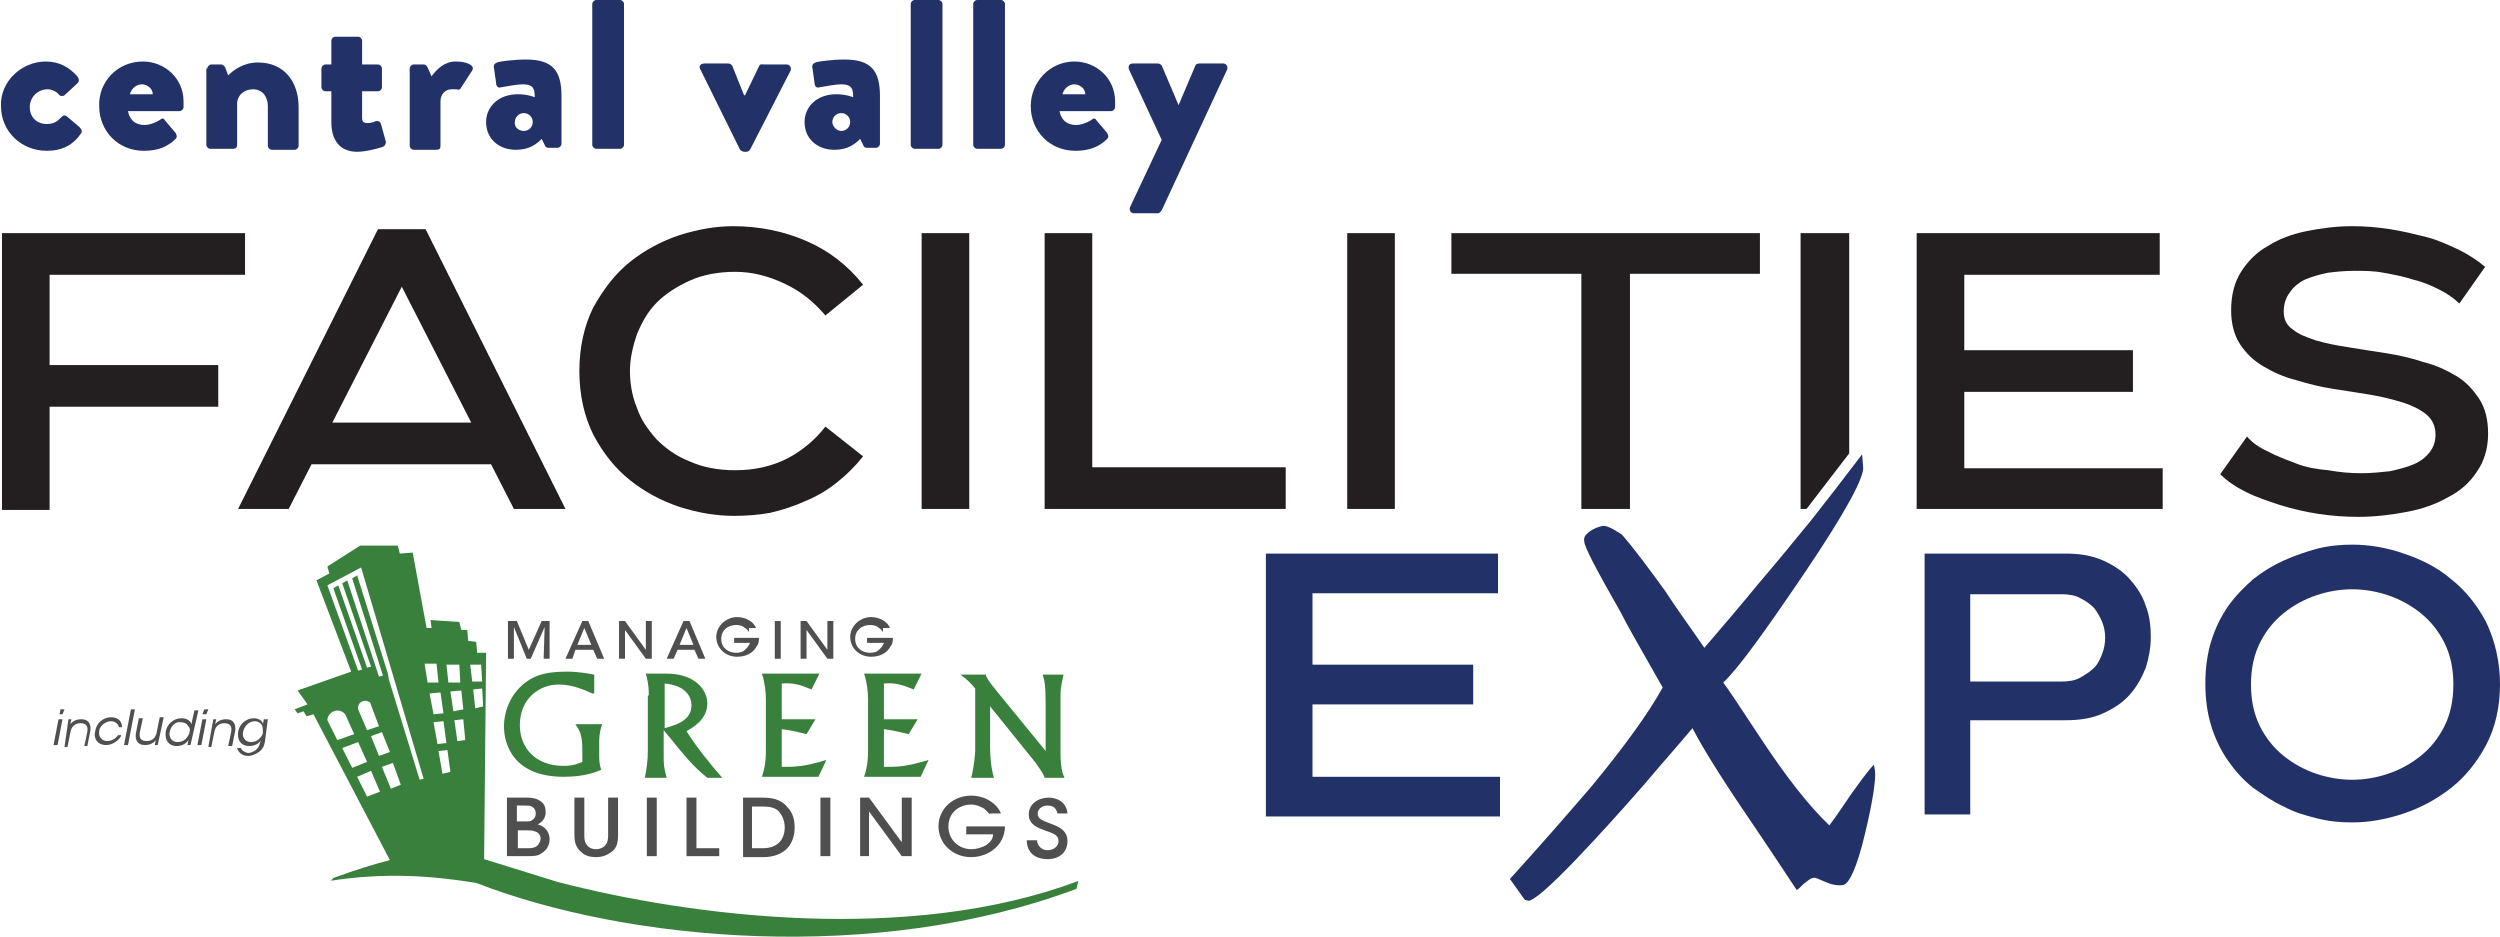
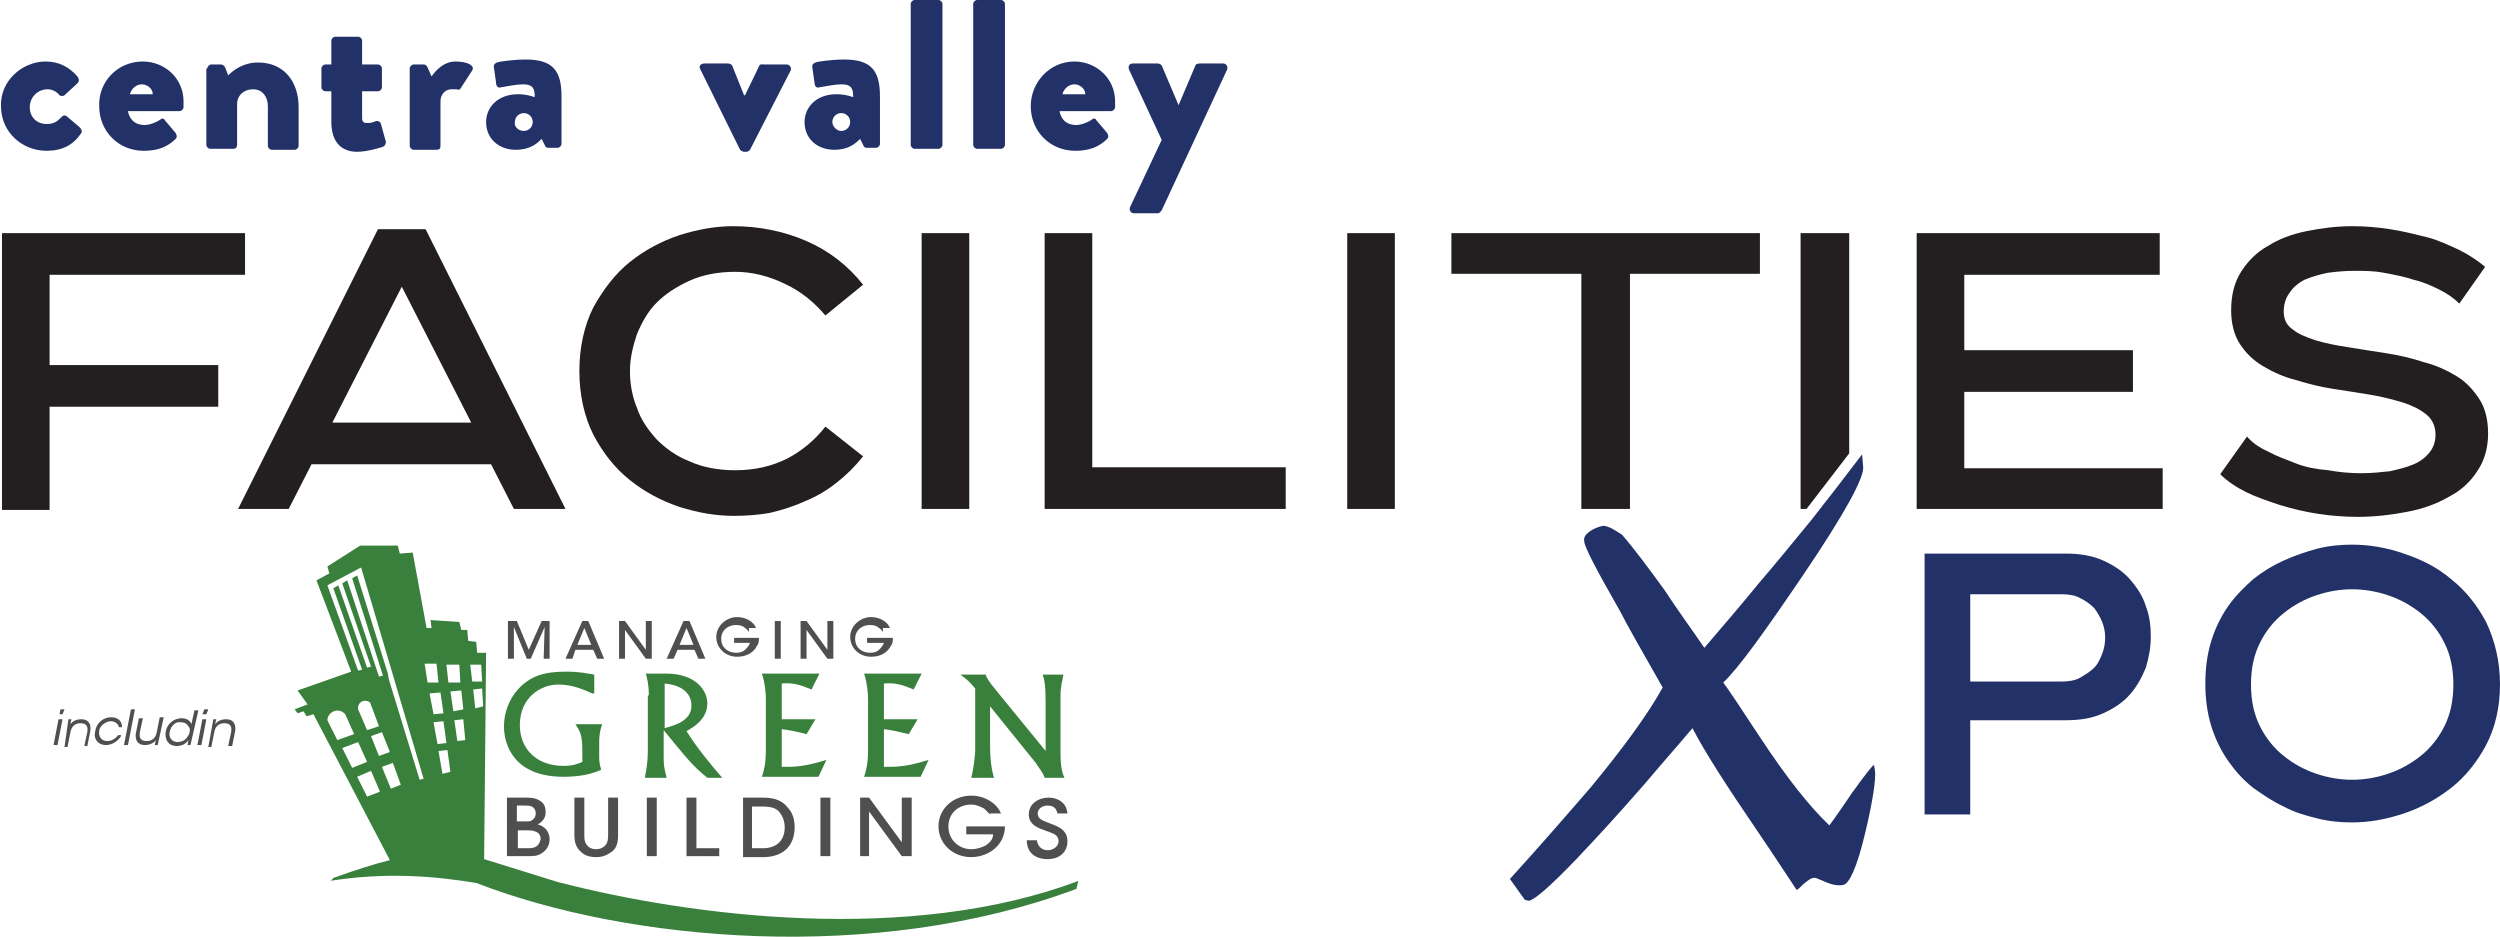
<svg xmlns="http://www.w3.org/2000/svg" x="0px" y="0px" viewBox="0 0 252 94.4" style="enable-background:new 0 0 252 94.4;" xml:space="preserve">
  <style type="text/css">	.st0{fill:#39803D;}	.st1{fill:#4F4F4F;}	.st2{fill:#223167;}	.st3{fill:#231F20;}	.st4{fill:#FFFFFF;}</style>
  <g id="Labels" />
  <g id="Logo_Artwork">
    <g>
      <g>
        <g>
          <line class="st0" x1="36" y1="58" x2="35.5" y2="58.3" />
          <path class="st0" d="M56.2,88.9c-3.6-1.1-6.7-2.1-7.4-2.3L49,65.8l-0.9,0l-0.1-1.1l-0.8-0.1l-0.1-1.1l-0.6,0l-0.2-0.8l-2.9-0.2     l0.1,0.8l-0.5,0l-1.4-7.6l-1.3,0.1l-0.2-0.8l-3.8,0l-3.3,2.1l0.2,0.7l-1.3,0.7l3.5,9.2l-5.4,1.9L31,71l-1.3,0.5l0.3,0.4l0.6-0.2     l0.3,0.5l0.7-0.2l7.7,14.7c-1.6,0.4-3.5,1-5.7,1.8c-0.3,0.4-0.3,0.3-0.4,0.3c5.7-0.9,10.5-0.5,14.8,0.2l0,0     c15.2,5.9,40.2,8.2,60.5,0.6l0.2-0.8C91.7,95.2,69.7,92.4,56.2,88.9z M46.3,67l0.1,1.8l-1.2,0L45,67L46.3,67z M33,72.6     c0-0.8,1.1-1.4,1.8-0.6l0.9,2l-1.7,0.6L33,72.6z M34.5,75.4l1.6-0.6l0.9,2l-1.5,0.6L34.5,75.4z M37,73.6l-0.9-2.1     c-0.1-0.7,0.6-1.1,1.2-0.7l0.9,2.4L37,73.6z M38.5,73.8l0.8,2l-1.1,0.4l-0.8-2L38.5,73.8z M37,80.3l-1-2l1.4-0.6l0.9,2.1     L37,80.3z M39.4,79.5l-0.9-2.2l1.1-0.4l0.8,2.2L39.4,79.5z M42.3,78.6l-3.1-10.1l-0.1-0.6l0,0L36,58l-0.5,0.3l3.1,9.8l-0.4,0.1     L35,58.5l-0.5,0.3l2.9,8.4L37,67.3L34.1,59l-0.5,0.3l2.9,8.2l-0.4,0.1L33,59l3.4-1.8l6.3,21.3L42.3,78.6z M42.8,66.9l1.2,0     l0.2,1.9l-1.1,0L42.8,66.9z M43.3,69.9l1.1-0.1l0.3,2.1l-1,0.1L43.3,69.9z M43.7,72.8l1-0.1l0.3,2.2L44.1,75L43.7,72.8z      M44.6,78l-0.4-2.3l0.9-0.1l0.3,2.2L44.6,78z M45.4,69.7l1.1-0.1l0.2,1.9l-1,0.2L45.4,69.7z M46.1,74.7l-0.3-2.1l0.9-0.1     l0.2,2.1L46.1,74.7z M47.4,67l1.1,0l0.1,1.7l-1,0L47.4,67z M47.9,71.4l-0.2-1.9l0.9-0.1l0.1,1.8L47.9,71.4z" />
        </g>
        <g>
          <line class="st0" x1="35" y1="58.5" x2="34.5" y2="58.8" />
          <line class="st0" x1="34.1" y1="59" x2="33.6" y2="59.3" />
        </g>
        <path class="st1" d="M51.2,80.4h1.9c0.6,0,1,0.1,1.3,0.3c0.5,0.3,0.6,0.7,0.6,1.2c0,0.6-0.4,1-0.8,1.2c1.1,0.3,1.2,1.2,1.2,1.5    c0,0.6-0.3,1.1-0.8,1.4c-0.4,0.3-0.8,0.3-1.6,0.3h-1.9V80.4 M52.2,82.8H53c0.2,0,0.5,0,0.6-0.1c0.3-0.2,0.4-0.4,0.4-0.7    c0-0.4-0.2-0.6-0.4-0.7c-0.2-0.1-0.4-0.1-0.7-0.1h-0.8V82.8z M52.2,85.5h1c0.2,0,0.5,0,0.7-0.1c0.3-0.1,0.5-0.4,0.6-0.8    c0-0.4-0.2-0.7-0.6-0.8c-0.2-0.1-0.5-0.1-0.8-0.1h-0.9V85.5z" />
        <path class="st1" d="M58.9,80.4v3.7c0,0.4,0,0.7,0.2,1c0.2,0.3,0.5,0.5,1,0.5c0.4,0,0.8-0.2,1-0.5c0.2-0.3,0.2-0.7,0.2-1v-3.7h1    v3.7c0,0.8-0.1,1.4-0.7,1.8c-0.4,0.3-0.9,0.5-1.5,0.5c-0.5,0-1.1-0.1-1.5-0.5c-0.6-0.5-0.7-1.1-0.7-1.8v-3.7H58.9" />
        <rect x="65.2" y="80.4" class="st1" width="1" height="5.9" />
        <polyline class="st1" points="69.2,80.4 70.2,80.4 70.2,85.5 72.5,85.5 72.5,86.3 69.2,86.3 69.2,80.4    " />
        <path class="st1" d="M74.8,80.4h2c0.9,0,1.9,0.1,2.6,1c0.5,0.5,0.7,1.2,0.7,2c0,1.7-1,3-3.2,3h-2V80.4 M75.8,85.5h1.1    c1.5,0,2.2-0.9,2.2-2.1c0-0.6-0.2-1.1-0.5-1.5c-0.3-0.4-0.8-0.6-1.7-0.6h-1.1V85.5z" />
        <rect x="82.7" y="80.4" class="st1" width="1" height="5.9" />
        <polyline class="st1" points="90.9,84.9 90.9,80.4 91.9,80.4 91.9,86.3 90.9,86.3 87.6,81.8 87.6,86.3 86.7,86.3 86.7,80.4     87.6,80.4 90.9,84.9    " />
        <path class="st1" d="M99.8,82.1c-0.2-0.2-0.4-0.4-0.6-0.6c-0.4-0.2-0.8-0.4-1.3-0.4c-1.2,0-2.3,0.8-2.3,2.2    c0,1.4,1.1,2.3,2.3,2.3c0.6,0,1.1-0.2,1.5-0.4c0.4-0.3,0.7-0.6,0.7-1.1h-2.7v-0.8h3.9c0,0.4-0.1,0.9-0.3,1.3    c-0.6,1.2-1.9,1.8-3.1,1.8c-1.9,0-3.3-1.4-3.3-3.1c0-1.8,1.5-3.1,3.3-3.1c1.4,0,2.6,0.8,3,1.8H99.8" />
        <path class="st1" d="M104.5,84.6c0.1,0.9,0.7,1.1,1.1,1.1c0.6,0,1.1-0.4,1.1-0.9c0-0.7-0.6-0.8-1.4-1.1c-0.5-0.2-1.6-0.5-1.6-1.6    c0-1.1,1-1.7,2-1.7c0.8,0,1.8,0.4,1.9,1.6h-1c-0.1-0.3-0.2-0.8-1-0.8c-0.5,0-1,0.3-1,0.8c0,0.6,0.5,0.7,1.5,1.1    c0.8,0.3,1.5,0.7,1.5,1.7c0,1-0.7,1.8-2,1.8c-1.3,0-2.1-0.7-2.1-1.9H104.5" />
        <polyline class="st1" points="51.2,66.4 51.2,62.6 52.1,62.6 53.3,65.5 54.6,62.6 55.4,62.6 55.4,66.4 54.8,66.4 54.9,63.2     53.5,66.4 53.1,66.4 51.8,63.2 51.8,66.4 51.2,66.4    " />
        <path class="st1" d="M57.7,66.4H57l1.7-3.8h0.6l1.6,3.8h-0.7l-0.4-0.9H58L57.7,66.4 M58.9,63.3L58.2,65h1.4L58.9,63.3z" />
        <polyline class="st1" points="65.1,65.5 65.1,62.6 65.7,62.6 65.7,66.4 65.1,66.4 63,63.5 63,66.4 62.4,66.4 62.4,62.6 63,62.6     65.1,65.5    " />
        <path class="st1" d="M67.9,66.4h-0.7l1.7-3.8h0.6l1.6,3.8h-0.7L70,65.5h-1.7L67.9,66.4 M69.2,63.3L68.5,65h1.4L69.2,63.3z" />
        <path class="st1" d="M75.5,63.7c-0.1-0.1-0.2-0.3-0.4-0.4c-0.2-0.2-0.5-0.3-0.9-0.3c-0.8,0-1.5,0.5-1.5,1.4    c0,0.9,0.7,1.4,1.5,1.4c0.4,0,0.7-0.1,0.9-0.3c0.2-0.2,0.4-0.4,0.5-0.7H74v-0.5h2.5c0,0.2,0,0.6-0.2,0.8c-0.4,0.8-1.2,1.1-2,1.1    c-1.2,0-2.1-0.9-2.1-2c0-1.1,1-2,2.1-2c0.9,0,1.7,0.5,1.9,1.1H75.5" />
        <rect x="78.1" y="62.6" class="st1" width="0.6" height="3.8" />
        <polyline class="st1" points="83.4,65.5 83.4,62.6 84,62.6 84,66.4 83.4,66.4 81.3,63.5 81.3,66.4 80.7,66.4 80.7,62.6     81.3,62.6 83.4,65.5    " />
        <path class="st1" d="M89,63.7c-0.1-0.1-0.2-0.3-0.4-0.4c-0.2-0.2-0.5-0.3-0.9-0.3c-0.8,0-1.5,0.5-1.5,1.4c0,0.9,0.7,1.4,1.5,1.4    c0.4,0,0.7-0.1,0.9-0.3c0.2-0.2,0.4-0.4,0.5-0.7h-1.7v-0.5H90c0,0.2,0,0.6-0.2,0.8c-0.4,0.8-1.2,1.1-2,1.1c-1.2,0-2.1-0.9-2.1-2    c0-1.1,1-2,2.1-2c0.9,0,1.7,0.5,1.9,1.1H89" />
        <path class="st0" d="M59.7,69.9C59,69.6,57.8,69,56.3,69c-1.8,0-3.9,1.3-3.9,4.1c0,2.3,1.6,4.1,4.4,4.1c1,0,1.4-0.2,1.9-0.4v-1.2    c0-1.6-0.3-2-0.7-2.6h2.7c-0.1,0.3-0.3,0.8-0.3,1.8v1.2c0,0.7,0,0.9,0.2,1.6c-0.7,0.3-1.8,0.7-3.8,0.7c-4.9,0-6-3.1-6-5.1    c0-1.3,0.5-2.7,1.4-3.7c1.2-1.3,2.5-1.8,4.9-1.8c1.3,0,2.2,0.2,2.8,0.3V69.9" />
        <path class="st0" d="M65.4,70.1c0-1.2-0.2-1.8-0.3-2.2l2.1,0c2.8,0,4.1,1.6,4.1,3c0,1.7-1.6,2.5-2.1,2.8c1,1.6,2.3,3.2,3.6,4.7    h-1.5c-1.5-1.2-2.1-2-4.4-4.8v2.6c0,0.8,0,1.1,0.3,2.2h-2.2c0.2-1,0.3-1.8,0.3-2.7V70.1 M67,73.4c1-0.3,2.7-0.7,2.7-2.3    c0-0.8-0.5-2-2.7-2.2V73.4z" />
        <path class="st0" d="M82.6,67.9l-0.8,1.6c-1.2-0.5-1.9-0.7-3-0.6v3.6h3.4L81.3,74c-1.2-0.3-1.7-0.4-2.5-0.5v3.8    c1.4,0,2.2,0,4.5-0.7l-0.8,1.7h-5.7c0.2-0.6,0.4-1.3,0.4-2.7v-5.1c0-0.7-0.1-1.7-0.4-2.6H82.6" />
        <path class="st0" d="M92.9,67.9l-0.8,1.6c-1.2-0.5-1.9-0.7-3-0.6v3.6h3.4L91.6,74c-1.3-0.3-1.7-0.4-2.5-0.5v3.8    c1.4,0,2.2,0,4.5-0.7l-0.8,1.7h-5.7c0.2-0.6,0.4-1.3,0.4-2.7v-5.1c0-0.7-0.1-1.7-0.4-2.6H92.9" />
        <path class="st0" d="M99.3,67.9c0.2,0.5,0.3,0.7,1.2,1.8l4.9,6v-4.7c0-1.9-0.1-2.4-0.3-3h2.1c-0.1,0.6-0.3,1.1-0.3,2.2v5.6    c0,1.6,0.2,2.2,0.4,2.6h-2c-0.2-0.6-0.6-1-0.9-1.5l-4.6-5.7v4.1c0,0.9,0.1,2.2,0.4,3.1h-2.3c0.3-1.1,0.4-2.6,0.4-2.7v-6.3    c-0.5-0.6-0.8-0.9-1.5-1.4H99.3" />
        <g>
          <path class="st1" d="M5.9,72.5h0.4l-0.5,2.6H5.4L5.9,72.5z M6.1,71.5h0.4L6.3,72H6L6.1,71.5z" />
          <path class="st1" d="M6.9,72.5h0.3c0,0.1-0.1,0.3-0.1,0.5c0.2-0.3,0.6-0.5,1.1-0.5c0.8,0,1,0.6,0.9,1.2l-0.3,1.5H8.5l0.3-1.4     c0.1-0.6-0.1-0.9-0.7-0.9c-0.5,0-0.9,0.3-1,0.9l-0.3,1.5H6.5L6.9,72.5z" />
          <path class="st1" d="M12.2,74.2c-0.3,0.5-0.9,0.9-1.5,0.9c-0.9,0-1.3-0.7-1.1-1.4c0.1-0.8,0.8-1.4,1.6-1.4c0.6,0,1.1,0.3,1.1,1     H12c-0.1-0.4-0.5-0.6-0.8-0.6c-0.3,0-0.5,0.1-0.8,0.3c-0.2,0.2-0.4,0.4-0.4,0.7c-0.1,0.6,0.3,1,0.8,1c0.5,0,0.9-0.3,1.1-0.6     H12.2z" />
          <path class="st1" d="M13.2,71.5h0.4l-0.7,3.6h-0.4L13.2,71.5z" />
          <path class="st1" d="M15.9,75.1h-0.3l0.1-0.5c-0.2,0.3-0.6,0.5-1.1,0.5c-0.8,0-1-0.6-0.9-1.2l0.3-1.5h0.4l-0.3,1.4     c-0.1,0.6,0.1,0.9,0.7,0.9c0.5,0,0.9-0.3,1-0.9l0.3-1.5h0.4L15.9,75.1z" />
          <path class="st1" d="M19.2,75.1h-0.3l0.1-0.5c-0.2,0.3-0.6,0.6-1.2,0.6c-0.8,0-1.2-0.6-1.1-1.4c0.1-0.8,0.8-1.4,1.6-1.4     c0.6,0,0.9,0.3,1,0.6l0.1-0.5l0.2-0.9h0.4L19.2,75.1z M17.1,73.8c-0.1,0.5,0.2,1,0.8,1c0.3,0,0.6-0.1,0.8-0.3     c0.2-0.2,0.4-0.5,0.4-0.7c0.1-0.3,0-0.5-0.2-0.7c-0.1-0.2-0.4-0.3-0.7-0.3C17.7,72.7,17.2,73.2,17.1,73.8L17.1,73.8z" />
          <path class="st1" d="M20.4,72.5h0.4l-0.5,2.6h-0.4L20.4,72.5z M20.6,71.5h0.4L20.8,72h-0.4L20.6,71.5z" />
          <path class="st1" d="M21.5,72.5h0.3c0,0.1-0.1,0.3-0.1,0.5c0.2-0.3,0.6-0.5,1.1-0.5c0.8,0,1,0.6,0.9,1.2l-0.3,1.5H23l0.3-1.4     c0.1-0.6-0.1-0.9-0.7-0.9c-0.5,0-0.9,0.3-1,0.9l-0.3,1.5H21L21.5,72.5z" />
-           <path class="st1" d="M26.7,74.8c-0.1,0.5-0.3,0.8-0.6,1c-0.3,0.2-0.7,0.4-1.1,0.4c-0.6,0-1-0.4-1.1-0.8h0.4     c0,0.1,0.1,0.2,0.2,0.3c0.2,0.1,0.4,0.2,0.5,0.2c0.5,0,1.1-0.4,1.2-1l0.1-0.3c-0.2,0.4-0.7,0.6-1.2,0.6c-0.8,0-1.2-0.6-1.1-1.4     c0.1-0.8,0.8-1.4,1.6-1.4c0.5,0,0.9,0.3,0.9,0.6l0.1-0.5h0.4L26.7,74.8z M24.5,73.8c-0.1,0.5,0.2,1,0.8,1c0.3,0,0.6-0.1,0.8-0.3     c0.2-0.2,0.4-0.4,0.4-0.7c0-0.2,0-0.5-0.1-0.7c-0.1-0.2-0.4-0.4-0.7-0.4C25.1,72.7,24.6,73.2,24.5,73.8L24.5,73.8z" />
        </g>
      </g>
      <g>
        <path class="st2" d="M4.6,6.2c1.4,0,2.4,0.6,3.2,1.5C8,8,8,8.2,7.8,8.4L6.5,9.6C6.4,9.7,6.1,9.7,6,9.6C5.7,9.2,5.2,9,4.8,9    C3.8,9,3,9.8,3,10.8c0,1,0.7,1.7,1.7,1.7c0.8,0,1.1-0.3,1.5-0.7c0.2-0.2,0.3-0.2,0.5-0.1l1.3,1.1c0.2,0.2,0.3,0.4,0.2,0.6    c-0.8,1.2-1.9,1.8-3.5,1.8c-2.5,0-4.6-1.9-4.6-4.5C0,8.2,2.2,6.2,4.6,6.2z" />
        <path class="st2" d="M14.4,6.2c2.2,0,4.1,1.7,4.1,4c0,0.2,0,0.4,0,0.6c0,0.2-0.2,0.4-0.4,0.4h-5.2c0.1,0.6,0.5,1.4,1.7,1.4    c0.5,0,1.2-0.3,1.5-0.5c0.2-0.2,0.4-0.2,0.5,0l1.1,1.3c0.1,0.2,0.2,0.4,0,0.6c-0.8,0.8-1.8,1.2-3.2,1.2c-2.6,0-4.5-2-4.5-4.5    C9.9,8.3,11.8,6.2,14.4,6.2z M15.4,9.5c0-0.6-0.6-1-1.1-1c-0.6,0-1.1,0.5-1.2,1H15.4z" />
        <path class="st2" d="M20.9,6.9c0-0.2,0.2-0.4,0.4-0.4h1c0.1,0,0.3,0.1,0.4,0.3L23,7.6c0.5-0.5,1.5-1.3,3-1.3c2.7,0,4.1,2,4.1,4.5    v3.9c0,0.2-0.2,0.4-0.4,0.4h-2.3c-0.2,0-0.4-0.2-0.4-0.4v-4C27,9.8,26.5,9,25.5,9c-0.9,0-1.6,0.6-1.6,1.5v4.1    c0,0.2-0.1,0.4-0.4,0.4h-2.3c-0.2,0-0.4-0.2-0.4-0.4V6.9z" />
        <path class="st2" d="M33.4,9.2h-0.6c-0.2,0-0.4-0.2-0.4-0.4V6.9c0-0.2,0.2-0.4,0.4-0.4h0.6V4.1c0-0.2,0.2-0.4,0.4-0.4h2.3    c0.2,0,0.4,0.2,0.4,0.4v2.4h1.6c0.2,0,0.4,0.2,0.4,0.4v1.9c0,0.2-0.2,0.4-0.4,0.4h-1.6v2.7c0,0.5,0.3,0.5,0.6,0.5    c0.3,0,0.6-0.1,0.8-0.2c0.2,0,0.4,0,0.5,0.3l0.5,1.8c0,0.2-0.1,0.4-0.3,0.5c0,0-1.5,0.5-2.6,0.5c-1.6,0-2.6-1-2.6-3V9.2z" />
        <path class="st2" d="M41.3,6.9c0-0.2,0.2-0.4,0.4-0.4h1c0.2,0,0.3,0.1,0.4,0.3l0.4,0.9C44,7,44.8,6.2,45.9,6.2    c1.2,0,2,0.4,1.7,0.9l-1.1,1.7c-0.1,0.2-0.2,0.3-0.5,0.2C46,9,45.7,9,45.5,9c-0.6,0-1.1,0.5-1.1,1.2v4.5c0,0.3-0.1,0.4-0.5,0.4    h-2.2c-0.2,0-0.4-0.2-0.4-0.4V6.9z" />
        <path class="st2" d="M52.2,9.5c1,0,1.7,0.3,1.7,0.3c0-0.8-0.1-1.3-1.2-1.3c-0.6,0-1.6,0.2-2.2,0.3c-0.3,0.1-0.5-0.1-0.5-0.5    l-0.2-1.4c-0.1-0.4,0.1-0.5,0.3-0.6s1.7-0.3,2.9-0.3c2.7,0,3.6,1.1,3.6,3.7v4.8c0,0.2-0.2,0.4-0.4,0.4h-0.9c-0.1,0-0.3,0-0.4-0.3    l-0.3-0.6c-0.5,0.5-1.2,1.1-2.6,1.1c-1.7,0-3-1.1-3-2.8C49,10.8,50.2,9.5,52.2,9.5z M52.8,13.2c0.5,0,0.9-0.4,0.9-0.9    c0-0.5-0.4-0.9-0.9-0.9c-0.5,0-0.9,0.4-0.9,0.9C51.8,12.7,52.2,13.2,52.8,13.2z" />
-         <path class="st2" d="M59.7,0.4c0-0.2,0.2-0.4,0.4-0.4h2.4c0.2,0,0.4,0.2,0.4,0.4v14.2c0,0.2-0.2,0.4-0.4,0.4h-2.4    c-0.2,0-0.4-0.2-0.4-0.4V0.4z" />
        <path class="st2" d="M70.6,7c-0.2-0.3,0-0.6,0.4-0.6h2.4c0.2,0,0.3,0.1,0.4,0.2L75,9.6c0,0,0,0,0.1,0l1.4-2.9    c0.1-0.3,0.3-0.2,0.6-0.2h2.2c0.3,0,0.5,0.3,0.4,0.6l-4.1,8c-0.1,0.1-0.2,0.2-0.4,0.2H75c-0.1,0-0.3-0.1-0.4-0.2L70.6,7z" />
        <path class="st2" d="M84.3,9.5c1,0,1.7,0.3,1.7,0.3c0-0.8-0.1-1.3-1.2-1.3c-0.6,0-1.6,0.2-2.2,0.3c-0.3,0.1-0.5-0.1-0.5-0.5    l-0.2-1.4c-0.1-0.4,0.1-0.5,0.3-0.6s1.7-0.3,2.9-0.3c2.7,0,3.6,1.1,3.6,3.7v4.8c0,0.2-0.2,0.4-0.4,0.4h-0.9c-0.1,0-0.3,0-0.4-0.3    l-0.3-0.6c-0.5,0.5-1.2,1.1-2.6,1.1c-1.7,0-3-1.1-3-2.8C81.1,10.8,82.3,9.5,84.3,9.5z M84.8,13.2c0.5,0,0.9-0.4,0.9-0.9    c0-0.5-0.4-0.9-0.9-0.9c-0.5,0-0.9,0.4-0.9,0.9C83.9,12.7,84.3,13.2,84.8,13.2z" />
        <path class="st2" d="M91.8,0.4C91.8,0.2,92,0,92.2,0h2.4C94.8,0,95,0.2,95,0.4v14.2c0,0.2-0.2,0.4-0.4,0.4h-2.4    c-0.2,0-0.4-0.2-0.4-0.4V0.4z" />
        <path class="st2" d="M98.1,0.4c0-0.2,0.2-0.4,0.4-0.4h2.4c0.2,0,0.4,0.2,0.4,0.4v14.2c0,0.2-0.2,0.4-0.4,0.4h-2.4    c-0.2,0-0.4-0.2-0.4-0.4V0.4z" />
        <path class="st2" d="M108.3,6.2c2.2,0,4.1,1.7,4.1,4c0,0.2,0,0.4,0,0.6c0,0.2-0.2,0.4-0.4,0.4h-5.2c0.1,0.6,0.5,1.4,1.7,1.4    c0.5,0,1.2-0.3,1.5-0.5c0.2-0.2,0.4-0.2,0.5,0l1.1,1.3c0.1,0.2,0.2,0.4,0,0.6c-0.8,0.8-1.8,1.2-3.2,1.2c-2.6,0-4.5-2-4.5-4.5    C103.9,8.3,105.8,6.2,108.3,6.2z M109.4,9.5c0-0.6-0.6-1-1.1-1c-0.6,0-1.1,0.5-1.2,1H109.4z" />
        <path class="st2" d="M113.8,7c-0.1-0.3,0-0.6,0.4-0.6h2.5c0.2,0,0.3,0.1,0.4,0.2l1.7,4h0l1.7-4c0-0.1,0.2-0.2,0.4-0.2h2.4    c0.3,0,0.5,0.3,0.4,0.6l-6.6,14.2c-0.1,0.1-0.2,0.3-0.4,0.3h-2.4c-0.3,0-0.5-0.3-0.4-0.6l3.2-6.8L113.8,7z" />
      </g>
      <g>
        <g>
-           <path class="st2" d="M151.2,78.3v4h-23.6V55.8H151v4h-18.7V67h16.2v4h-16.2v7.3H151.2z" />
          <path class="st2" d="M194,55.8h14.2c1.4,0,2.7,0.2,3.8,0.7c1.1,0.5,2,1.1,2.7,1.9c0.7,0.8,1.3,1.7,1.6,2.7     c0.4,1,0.5,2.1,0.5,3.1c0,1.1-0.2,2.1-0.5,3.1c-0.4,1-0.9,1.9-1.6,2.7c-0.7,0.8-1.6,1.4-2.7,1.9c-1.1,0.5-2.3,0.7-3.8,0.7h-9.6     v9.5H194V55.8z M198.6,68.7h9.2c0.7,0,1.4-0.1,1.9-0.4c0.5-0.3,1-0.6,1.4-1c0.4-0.4,0.6-0.9,0.8-1.4c0.2-0.5,0.3-1.1,0.3-1.6     c0-0.6-0.1-1.1-0.3-1.6c-0.2-0.5-0.5-1-0.8-1.4c-0.4-0.4-0.8-0.7-1.4-1c-0.5-0.3-1.2-0.4-1.9-0.4h-9.2V68.7z" />
          <path class="st2" d="M252,69c0,2.3-0.5,4.4-1.4,6.1c-0.9,1.7-2.1,3.2-3.5,4.3c-1.4,1.1-3,2-4.8,2.6c-1.8,0.6-3.5,0.9-5.2,0.9     c-1.2,0-2.3-0.1-3.5-0.4c-1.2-0.3-2.3-0.6-3.4-1.2c-1.1-0.5-2.1-1.2-3.1-1.9c-1-0.8-1.8-1.7-2.5-2.7c-0.7-1-1.3-2.2-1.7-3.5     c-0.4-1.3-0.6-2.7-0.6-4.3c0-1.6,0.2-3,0.6-4.3c0.4-1.3,1-2.5,1.7-3.5c0.7-1,1.6-1.9,2.5-2.7c1-0.8,2-1.4,3.1-1.9     c1.1-0.5,2.3-0.9,3.4-1.2c1.2-0.3,2.4-0.4,3.5-0.4c1.7,0,3.5,0.3,5.2,0.9c1.8,0.6,3.4,1.4,4.8,2.6c1.4,1.1,2.6,2.6,3.5,4.3     C251.5,64.6,252,66.7,252,69z M247.3,69c0-1.6-0.3-3-0.9-4.2c-0.6-1.2-1.4-2.2-2.4-3c-1-0.8-2.1-1.4-3.3-1.8     c-1.2-0.4-2.4-0.6-3.6-0.6c-1.2,0-2.4,0.2-3.6,0.6c-1.2,0.4-2.3,1-3.3,1.8c-1,0.8-1.8,1.8-2.4,3c-0.6,1.2-0.9,2.6-0.9,4.2     c0,1.6,0.3,3,0.9,4.2c0.6,1.2,1.4,2.2,2.4,3c1,0.8,2.1,1.4,3.3,1.8c1.2,0.4,2.4,0.6,3.6,0.6c1.2,0,2.4-0.2,3.6-0.6     c1.2-0.4,2.3-1,3.3-1.8c1-0.8,1.8-1.8,2.4-3C247,72,247.3,70.6,247.3,69z" />
        </g>
        <path class="st2" d="M187.8,47c0.2,1-1.8,4.7-6,10.9c-4,5.9-6.6,9.5-8.1,10.9c0.4,0.5,1.6,2.3,3.7,5.5c2.7,4.1,5,7,7,8.9    c0.9-1.2,1.6-2.3,2.3-3.3c1.3-1.8,2-2.7,2.2-2.8l0.1,0.6c0.1,0.8-0.2,3-1,6.3c-0.8,3.4-1.6,5.1-2.2,5.2c-0.5,0.1-1.1,0-1.8-0.3    c-0.7-0.3-1.1-0.5-1.2-0.4c-0.3,0-0.6,0.3-1,0.6c-0.4,0.4-0.6,0.6-0.7,0.6c-1-1.5-2.3-3.5-4-6c-3-4.4-5.2-7.8-6.5-10.3    c-1.6,1.9-3.2,3.7-4.8,5.6c-2.7,3.1-5,5.6-7,7.7c-2.5,2.6-4.1,4-4.7,4.1l-0.4-0.1l-1.5-2.1c3-3.3,5.7-6.4,8.2-9.3    c3.3-4,5.7-7.3,7.2-10c-2.1-3.7-3.6-6.3-4.3-7.7c-2.4-4.2-3.6-6.5-3.6-7c-0.1-0.4,0.1-0.7,0.5-1c0.4-0.3,0.9-0.5,1.4-0.6    c0.2,0,0.6,0.1,1.1,0.4c0.5,0.3,0.8,0.5,0.8,0.5c1.3,1.5,2.7,3.4,4.3,5.6c1.3,2,2.7,3.9,4,5.8c1.8-2.1,3.6-4.2,5.4-6.4    c1.8-2.1,3.6-4.3,5.4-6.5c1.5-1.9,3.2-4.1,5.1-6.6L187.8,47z" />
        <g>
          <path class="st3" d="M24.7,23.5v4.2H5v9.1H22v4.2H5v10.4H0.2V23.5H24.7z" />
          <path class="st3" d="M38.1,23.1h4.8L57,51.3h-5.2l-2.3-4.5H31.4l-2.3,4.5H24L38.1,23.1z M33.5,42.6h14l-7-13.7L33.5,42.6z" />
          <path class="st3" d="M58.4,37.4c0-2.4,0.5-4.6,1.4-6.4c1-1.8,2.2-3.4,3.7-4.6c1.5-1.2,3.2-2.1,5-2.7c1.9-0.6,3.7-0.9,5.4-0.9     c2.6,0,5.1,0.5,7.4,1.5c2.3,1,4.2,2.5,5.7,4.4l-3.8,3.1c-1.1-1.3-2.4-2.4-4.1-3.2c-1.7-0.8-3.3-1.2-5-1.2     c-1.7,0-3.3,0.3-4.6,0.9c-1.3,0.6-2.4,1.3-3.3,2.2c-0.9,0.9-1.5,2-2,3.2c-0.4,1.2-0.7,2.4-0.7,3.7c0,1.2,0.2,2.5,0.7,3.7     c0.4,1.2,1.1,2.2,2,3.2c0.9,0.9,2,1.7,3.3,2.2c1.3,0.6,2.9,0.9,4.6,0.9c2,0,3.7-0.4,5.3-1.2c1.5-0.8,2.8-1.9,3.8-3.2L87,46     c-0.8,1-1.6,1.8-2.6,2.6c-1,0.8-2,1.4-3.2,1.9c-1.1,0.5-2.3,0.9-3.6,1.2C76.5,51.9,75.2,52,74,52c-1.8,0-3.6-0.3-5.5-0.9     c-1.8-0.6-3.5-1.5-5-2.7c-1.5-1.2-2.7-2.7-3.7-4.6C58.9,42,58.4,39.8,58.4,37.4z" />
          <path class="st3" d="M92.9,23.5h4.8v27.8h-4.8V23.5z" />
          <path class="st3" d="M129.6,47.1v4.2h-24.3V23.5h4.8v23.6H129.6z" />
          <path class="st3" d="M135.8,23.5h4.8v27.8h-4.8V23.5z" />
          <path class="st3" d="M177.4,23.5v4.1h-13.1v23.7h-4.9V27.6h-13.1v-4.1H177.4z" />
          <path class="st3" d="M181.6,23.5h4.8v22.2l-4.3,5.6h-0.6V23.5z" />
          <path class="st3" d="M218,47.1v4.2h-24.8V23.5h24.5v4.2h-19.7v7.6h17v4.2h-17v7.7H218z" />
          <path class="st3" d="M247.9,30.6c-0.5-0.5-1.2-1-2-1.4c-0.8-0.4-1.7-0.8-2.6-1c-0.9-0.3-1.9-0.5-3-0.7c-1-0.2-2-0.2-3-0.2     c-1,0-1.9,0.1-2.7,0.2c-0.9,0.2-1.6,0.4-2.3,0.7c-0.6,0.3-1.2,0.8-1.5,1.3c-0.4,0.5-0.6,1.2-0.6,1.9c0,0.8,0.3,1.4,0.9,1.8     c0.6,0.5,1.4,0.8,2.3,1.1c1,0.3,2,0.5,3.3,0.7c1.2,0.2,2.5,0.4,3.8,0.6c1.3,0.2,2.6,0.5,3.8,0.9c1.2,0.3,2.3,0.8,3.3,1.4     c1,0.6,1.7,1.4,2.3,2.3c0.6,0.9,0.9,2.1,0.9,3.5c0,1.5-0.4,2.8-1.1,3.8c-0.7,1.1-1.7,2-2.9,2.6c-1.2,0.7-2.6,1.2-4.2,1.5     c-1.6,0.3-3.2,0.5-4.9,0.5c-1.3,0-2.7-0.1-4-0.3c-1.3-0.2-2.6-0.5-3.9-0.9c-1.2-0.4-2.4-0.8-3.4-1.3c-1-0.5-1.9-1.1-2.6-1.8     l2.7-3.8c0.5,0.6,1.2,1.1,2.1,1.5c0.9,0.5,1.8,0.8,2.8,1.2s2.1,0.6,3.3,0.7c1.1,0.2,2.2,0.3,3.3,0.3c1,0,2-0.1,2.9-0.2     c0.9-0.2,1.7-0.4,2.4-0.7c0.7-0.3,1.2-0.7,1.6-1.2c0.4-0.5,0.6-1.1,0.6-1.8c0-0.8-0.3-1.5-0.9-2c-0.6-0.5-1.4-0.9-2.3-1.2     c-1-0.3-2.1-0.6-3.3-0.8c-1.2-0.2-2.5-0.4-3.8-0.6c-1.3-0.2-2.5-0.5-3.8-0.9c-1.2-0.3-2.3-0.8-3.3-1.4c-1-0.6-1.7-1.3-2.3-2.2     c-0.6-0.9-0.9-2.1-0.9-3.4c0-1.5,0.3-2.8,1-3.9c0.7-1.1,1.6-2,2.7-2.6c1.1-0.7,2.4-1.2,3.9-1.5c1.5-0.3,3-0.5,4.6-0.5     c1.3,0,2.5,0.1,3.8,0.3c1.3,0.2,2.5,0.5,3.7,0.8c1.2,0.3,2.2,0.8,3.3,1.3c1,0.5,1.9,1.1,2.6,1.7L247.9,30.6z" />
        </g>
      </g>
    </g>
  </g>
</svg>